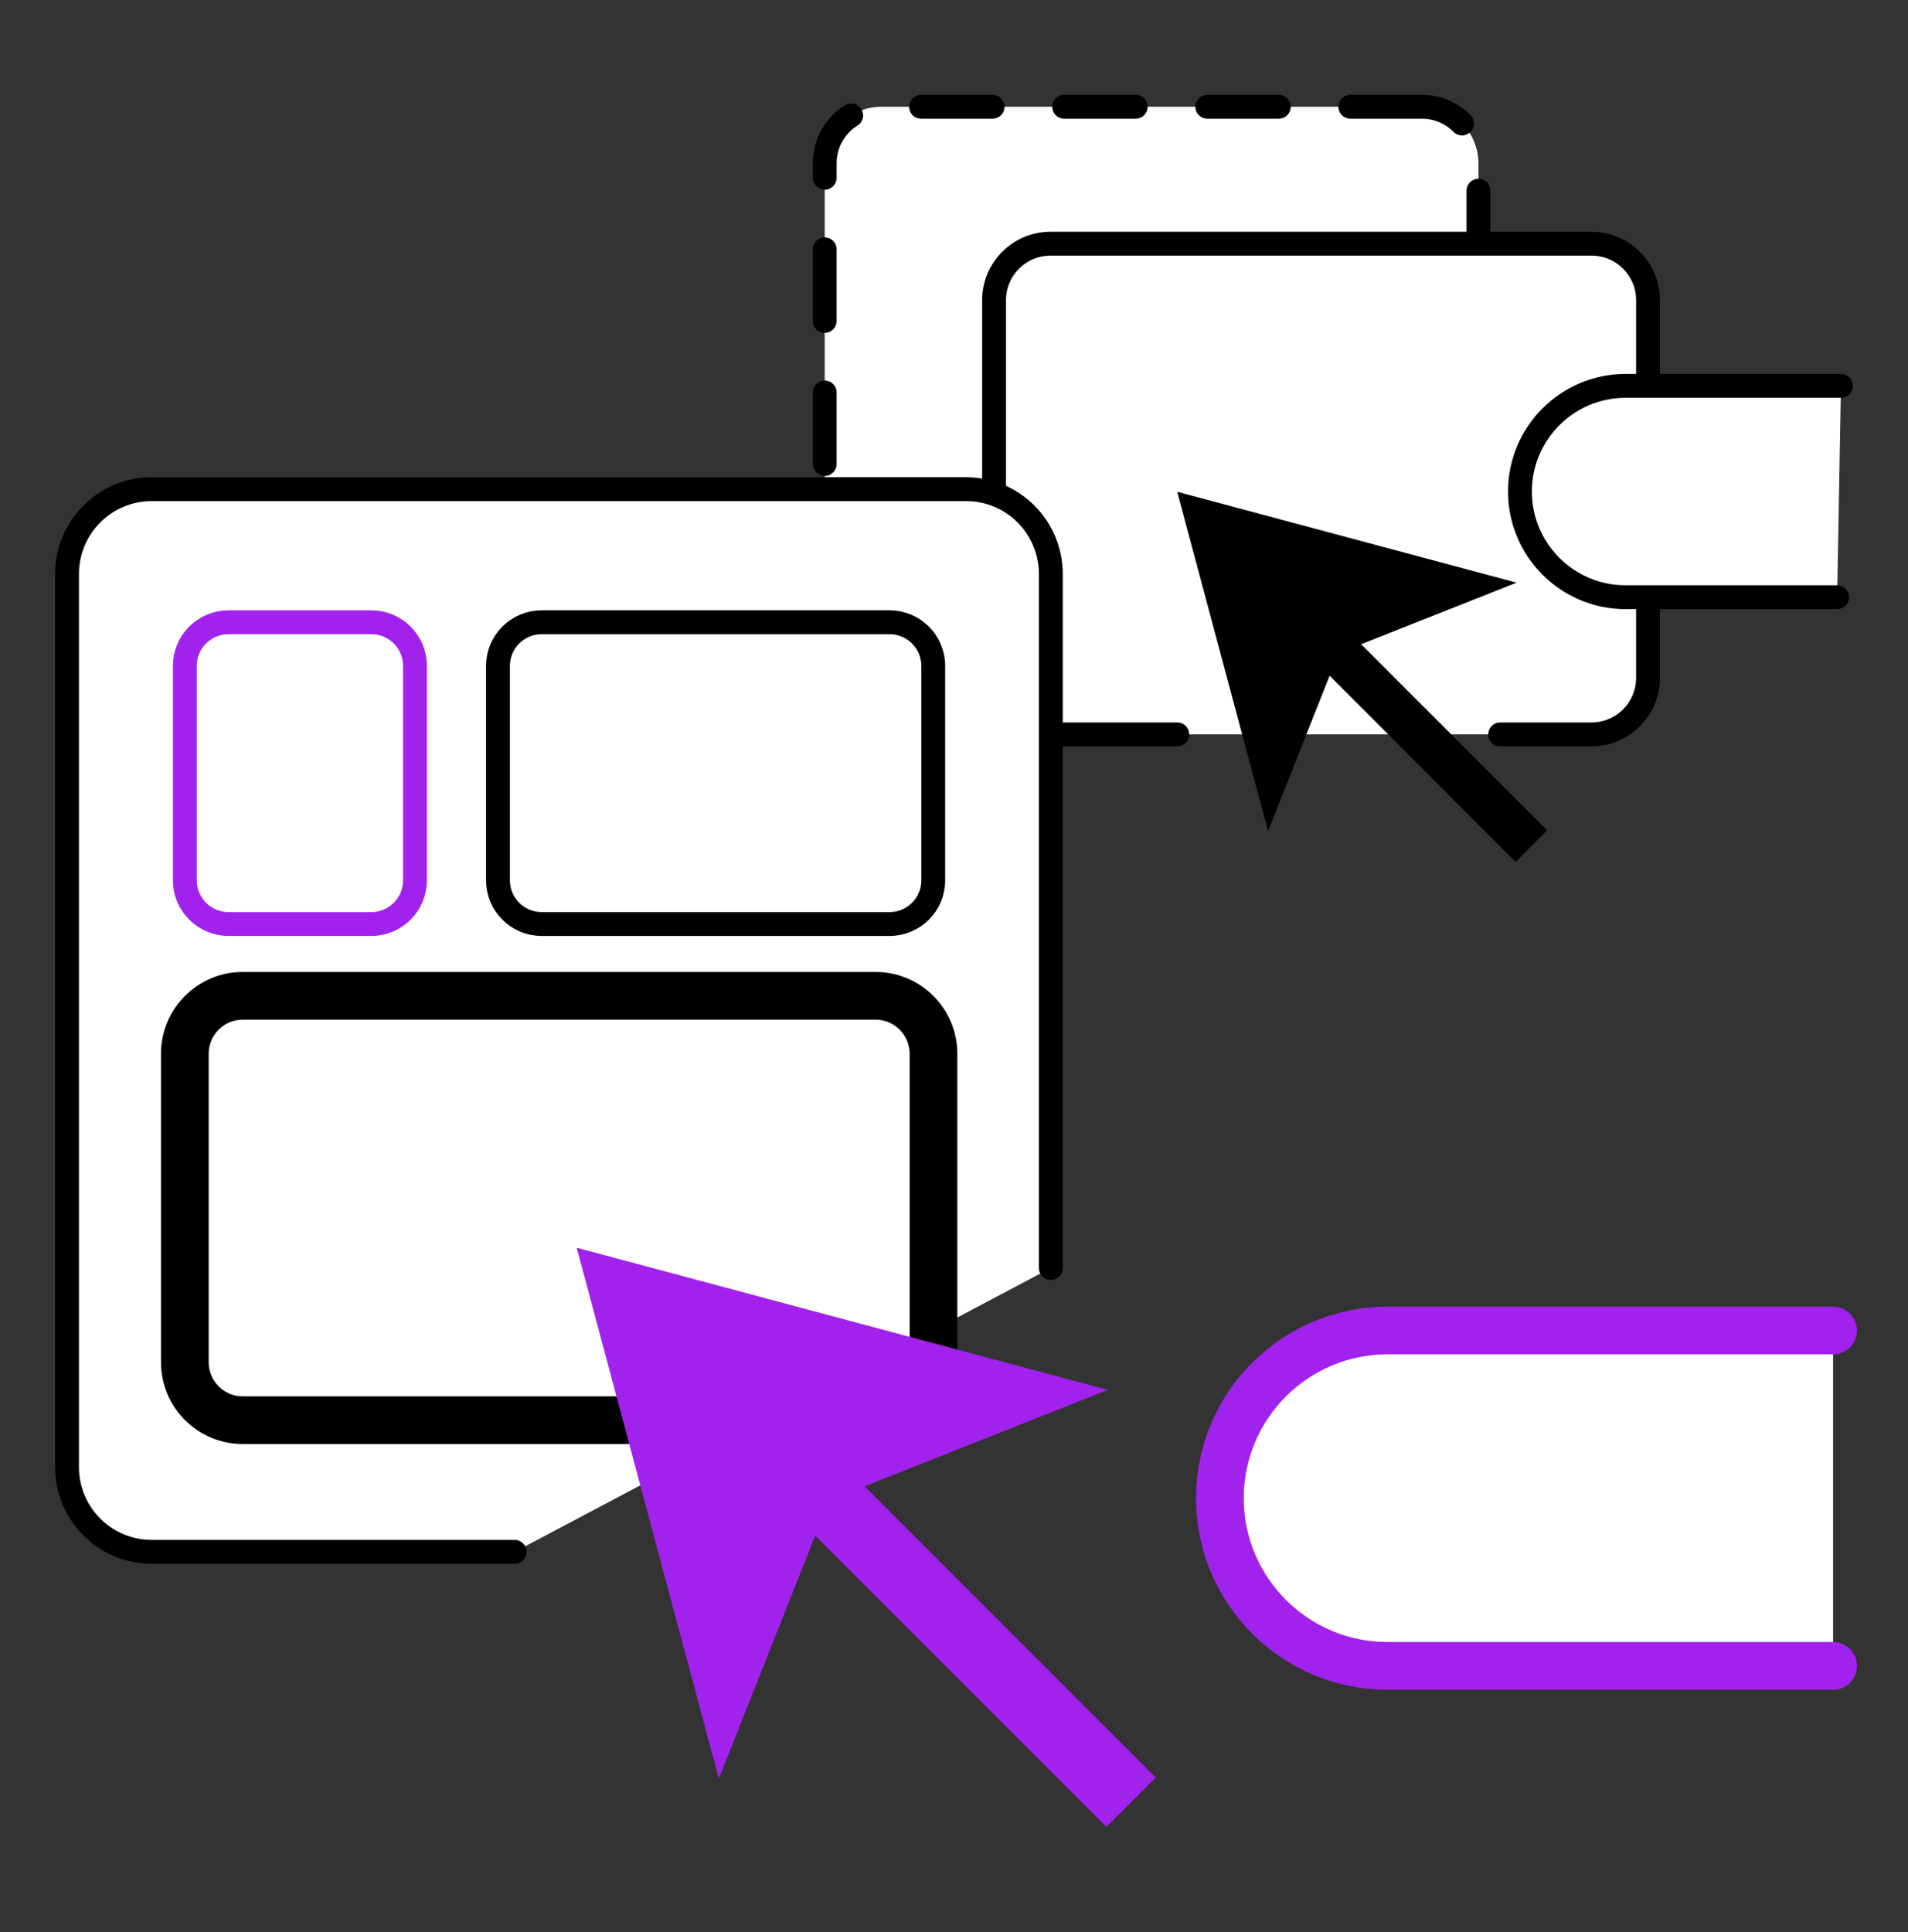
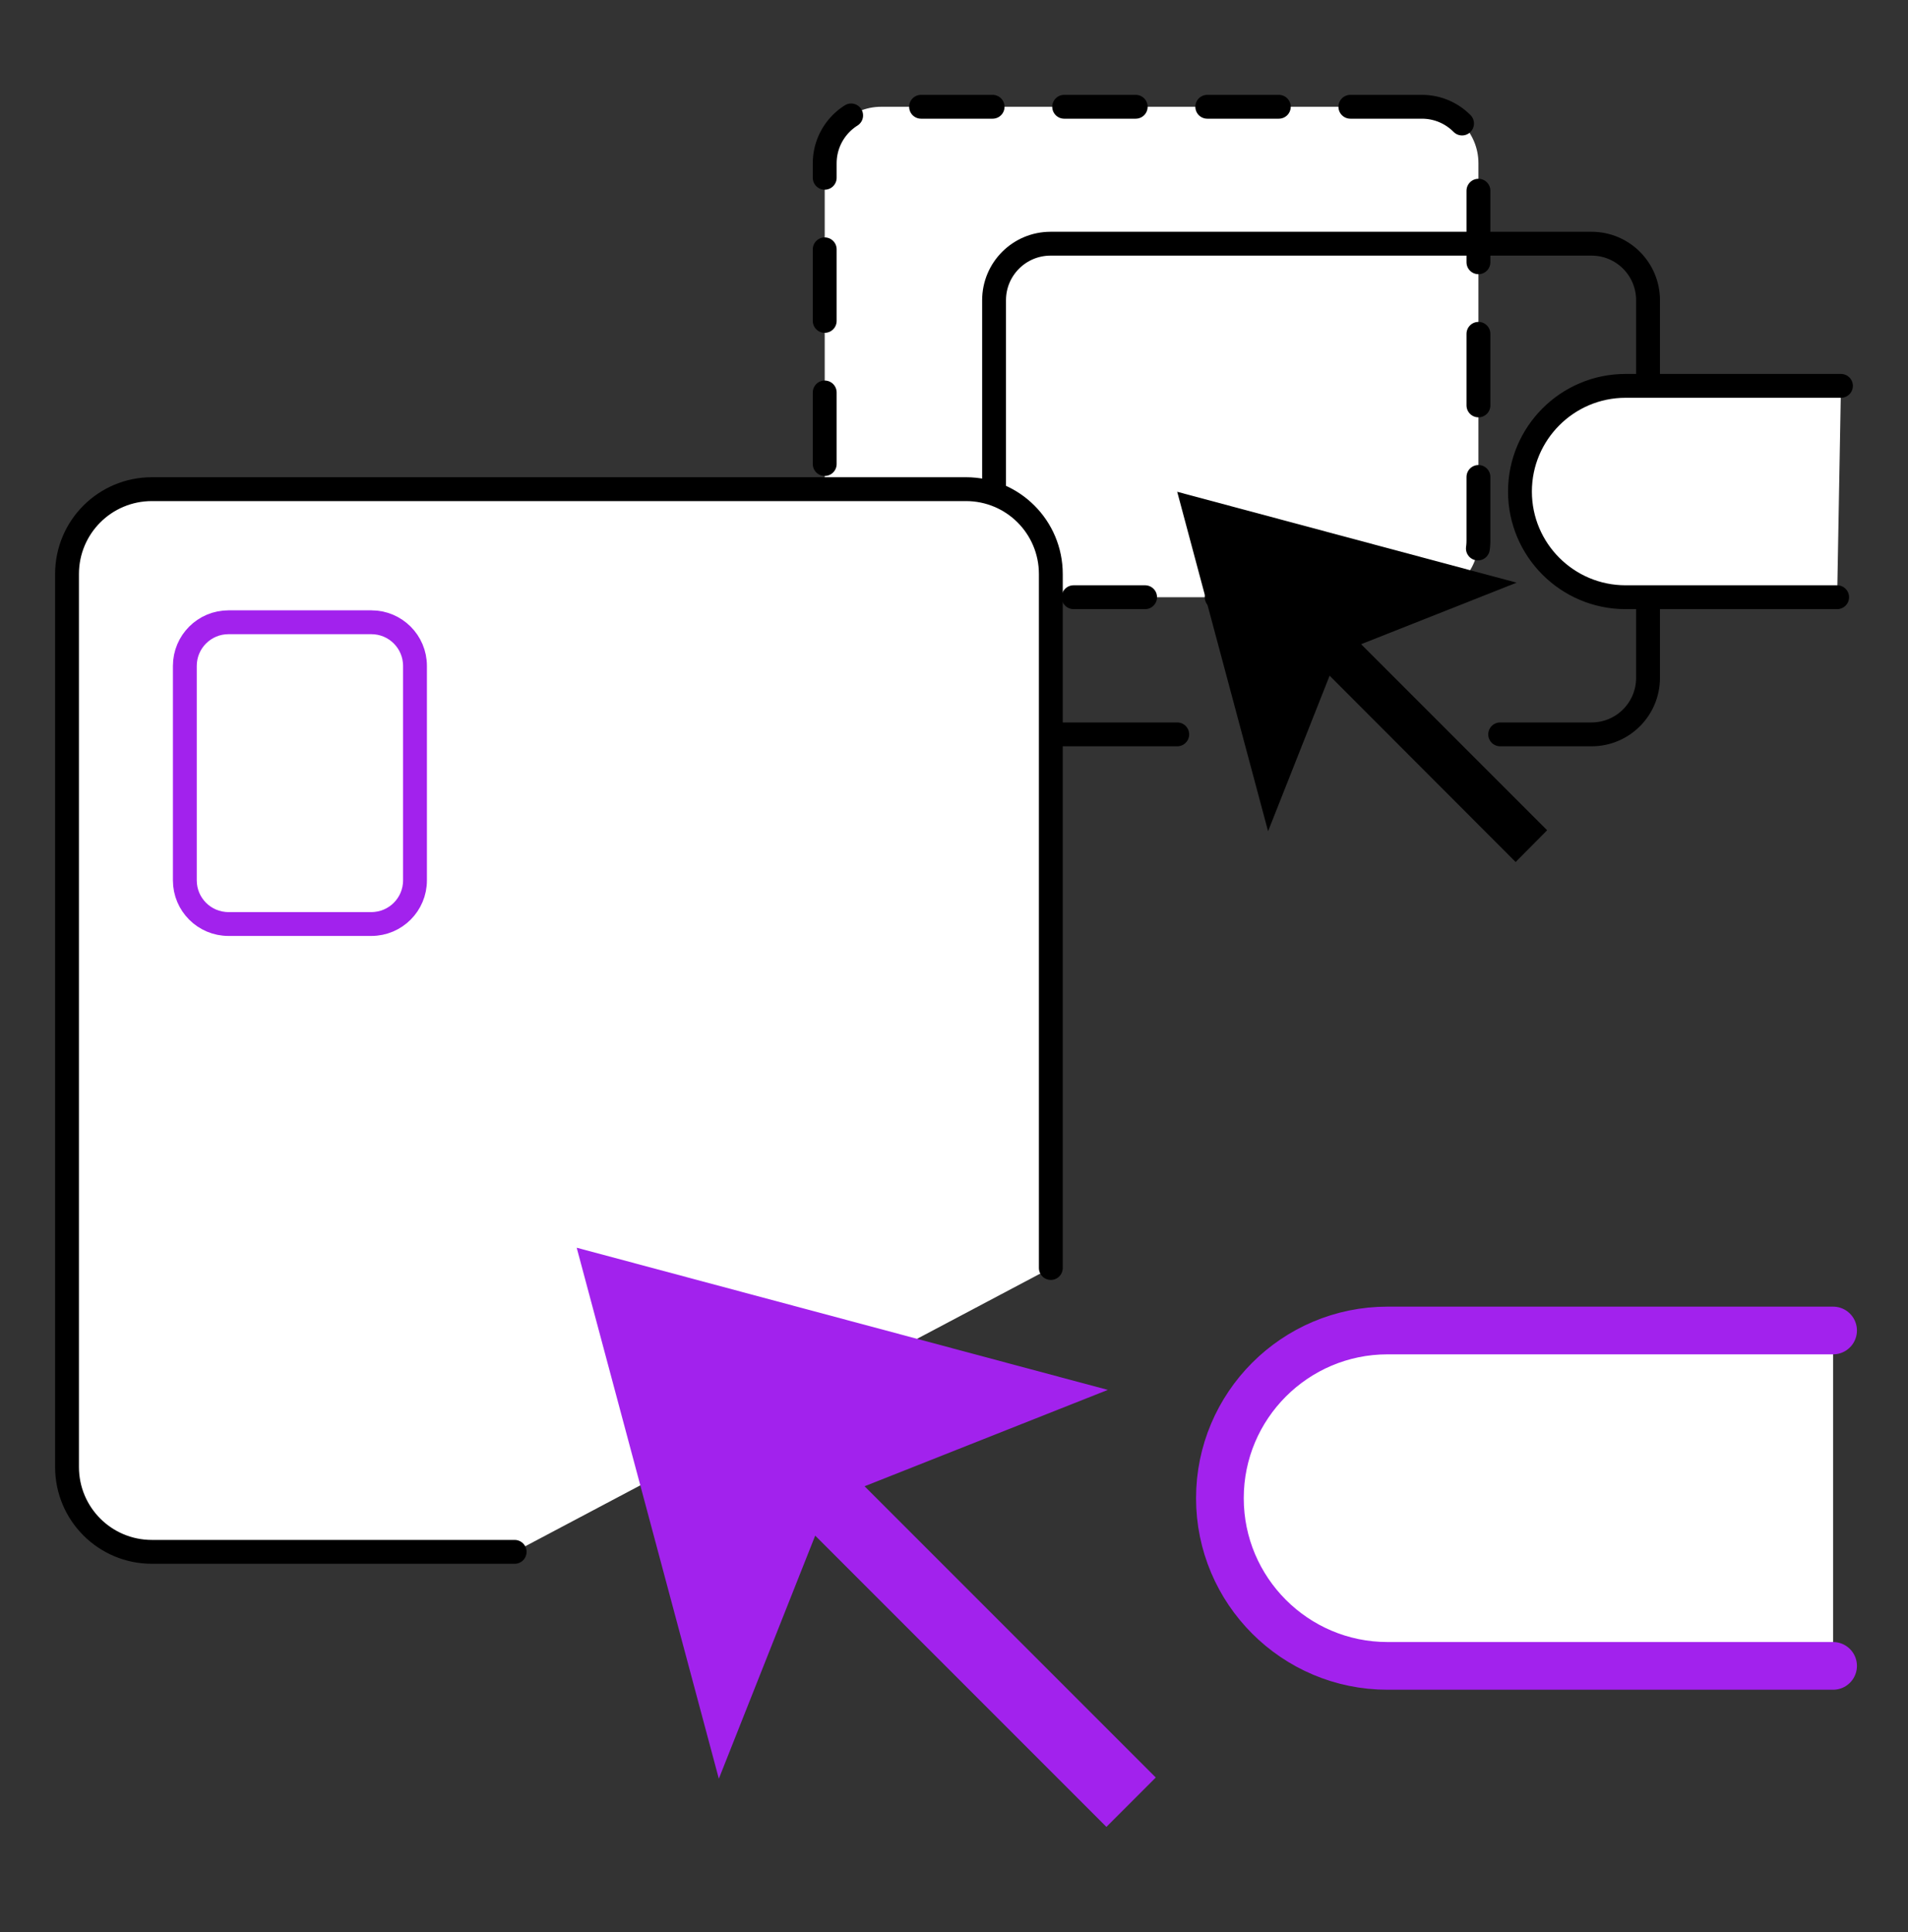
<svg xmlns="http://www.w3.org/2000/svg" width="80" height="81" viewBox="0 0 80 81" fill="none">
  <rect x="0" y="0" width="80" height="81" fill="#333333" stroke="none" />
  <path d="M59.619 4.476H36.949C35.64 4.476 34.579 5.537 34.579 6.846V22.666C34.579 23.975 35.64 25.036 36.949 25.036H59.619C60.928 25.036 61.989 23.975 61.989 22.666V6.846C61.989 5.537 60.928 4.476 59.619 4.476Z" fill="white" stroke="black" stroke-miterlimit="10" stroke-linecap="round" stroke-dasharray="3 3" />
-   <path d="M49.36 30.786H44.05C42.74 30.786 41.68 29.726 41.68 28.416V12.586C41.68 11.276 42.74 10.216 44.05 10.216H66.73C68.04 10.216 69.1 11.276 69.1 12.586V28.416C69.1 29.726 68.04 30.786 66.73 30.786H62.9" fill="white" />
  <path d="M49.36 30.786H44.05C42.74 30.786 41.68 29.726 41.68 28.416V12.586C41.68 11.276 42.74 10.216 44.05 10.216H66.73C68.04 10.216 69.1 11.276 69.1 12.586V28.416C69.1 29.726 68.04 30.786 66.73 30.786H62.9" stroke="black" stroke-miterlimit="10" stroke-linecap="round" />
  <path d="M63.589 24.426L49.359 20.616L53.169 34.846L55.749 28.326L63.549 36.136L64.869 34.806L57.069 27.006L63.589 24.426Z" fill="black" />
  <path d="M21.579 65.056H6.37C4.4 65.056 2.81 63.466 2.81 61.496V24.066C2.81 22.096 4.4 20.506 6.37 20.506H40.5C42.47 20.506 44.06 22.096 44.06 24.066V53.156" fill="white" />
  <path d="M21.579 65.056H6.37C4.4 65.056 2.81 63.466 2.81 61.496V24.066C2.81 22.096 4.4 20.506 6.37 20.506H40.5C42.47 20.506 44.06 22.096 44.06 24.066V53.156" stroke="black" stroke-miterlimit="10" stroke-linecap="round" />
  <path d="M76.859 69.836H58.179C54.299 69.836 51.149 66.686 51.149 62.806C51.149 58.926 54.299 55.776 58.179 55.776H76.859" fill="white" />
  <path d="M76.859 69.836H58.179C54.299 69.836 51.149 66.686 51.149 62.806C51.149 58.926 54.299 55.776 58.179 55.776H76.859" stroke="#A222ED" stroke-width="2" stroke-miterlimit="10" stroke-linecap="round" />
  <path d="M77.029 25.036H68.159C65.719 25.036 63.73 23.056 63.73 20.606C63.73 18.166 65.71 16.176 68.159 16.176H77.189" fill="white" />
  <path d="M77.029 25.036H68.159C65.719 25.036 63.73 23.056 63.73 20.606C63.73 18.166 65.71 16.176 68.159 16.176H77.189" stroke="black" stroke-miterlimit="10" stroke-linecap="round" />
  <path d="M15.57 26.086H9.58C8.569 26.086 7.75 26.905 7.75 27.916V36.906C7.75 37.917 8.569 38.736 9.58 38.736H15.57C16.581 38.736 17.4 37.917 17.4 36.906V27.916C17.4 26.905 16.581 26.086 15.57 26.086Z" stroke="#A222ED" stroke-miterlimit="10" stroke-linecap="round" />
-   <path d="M37.3 26.086H22.71C21.699 26.086 20.88 26.905 20.88 27.916V36.906C20.88 37.917 21.699 38.736 22.71 38.736H37.3C38.31 38.736 39.13 37.917 39.13 36.906V27.916C39.13 26.905 38.31 26.086 37.3 26.086Z" stroke="black" stroke-miterlimit="10" stroke-linecap="round" />
-   <path d="M36.71 41.746H10.18C8.838 41.746 7.75 42.834 7.75 44.176V57.106C7.75 58.448 8.838 59.536 10.18 59.536H36.71C38.052 59.536 39.14 58.448 39.14 57.106V44.176C39.14 42.834 38.052 41.746 36.71 41.746Z" fill="white" stroke="black" stroke-width="2" stroke-miterlimit="10" stroke-linecap="round" />
  <path d="M46.45 58.266L24.18 52.306L30.14 74.566L34.18 64.376L46.39 76.586L48.46 74.516L36.25 62.306L46.45 58.266Z" fill="#A222ED" />
</svg>